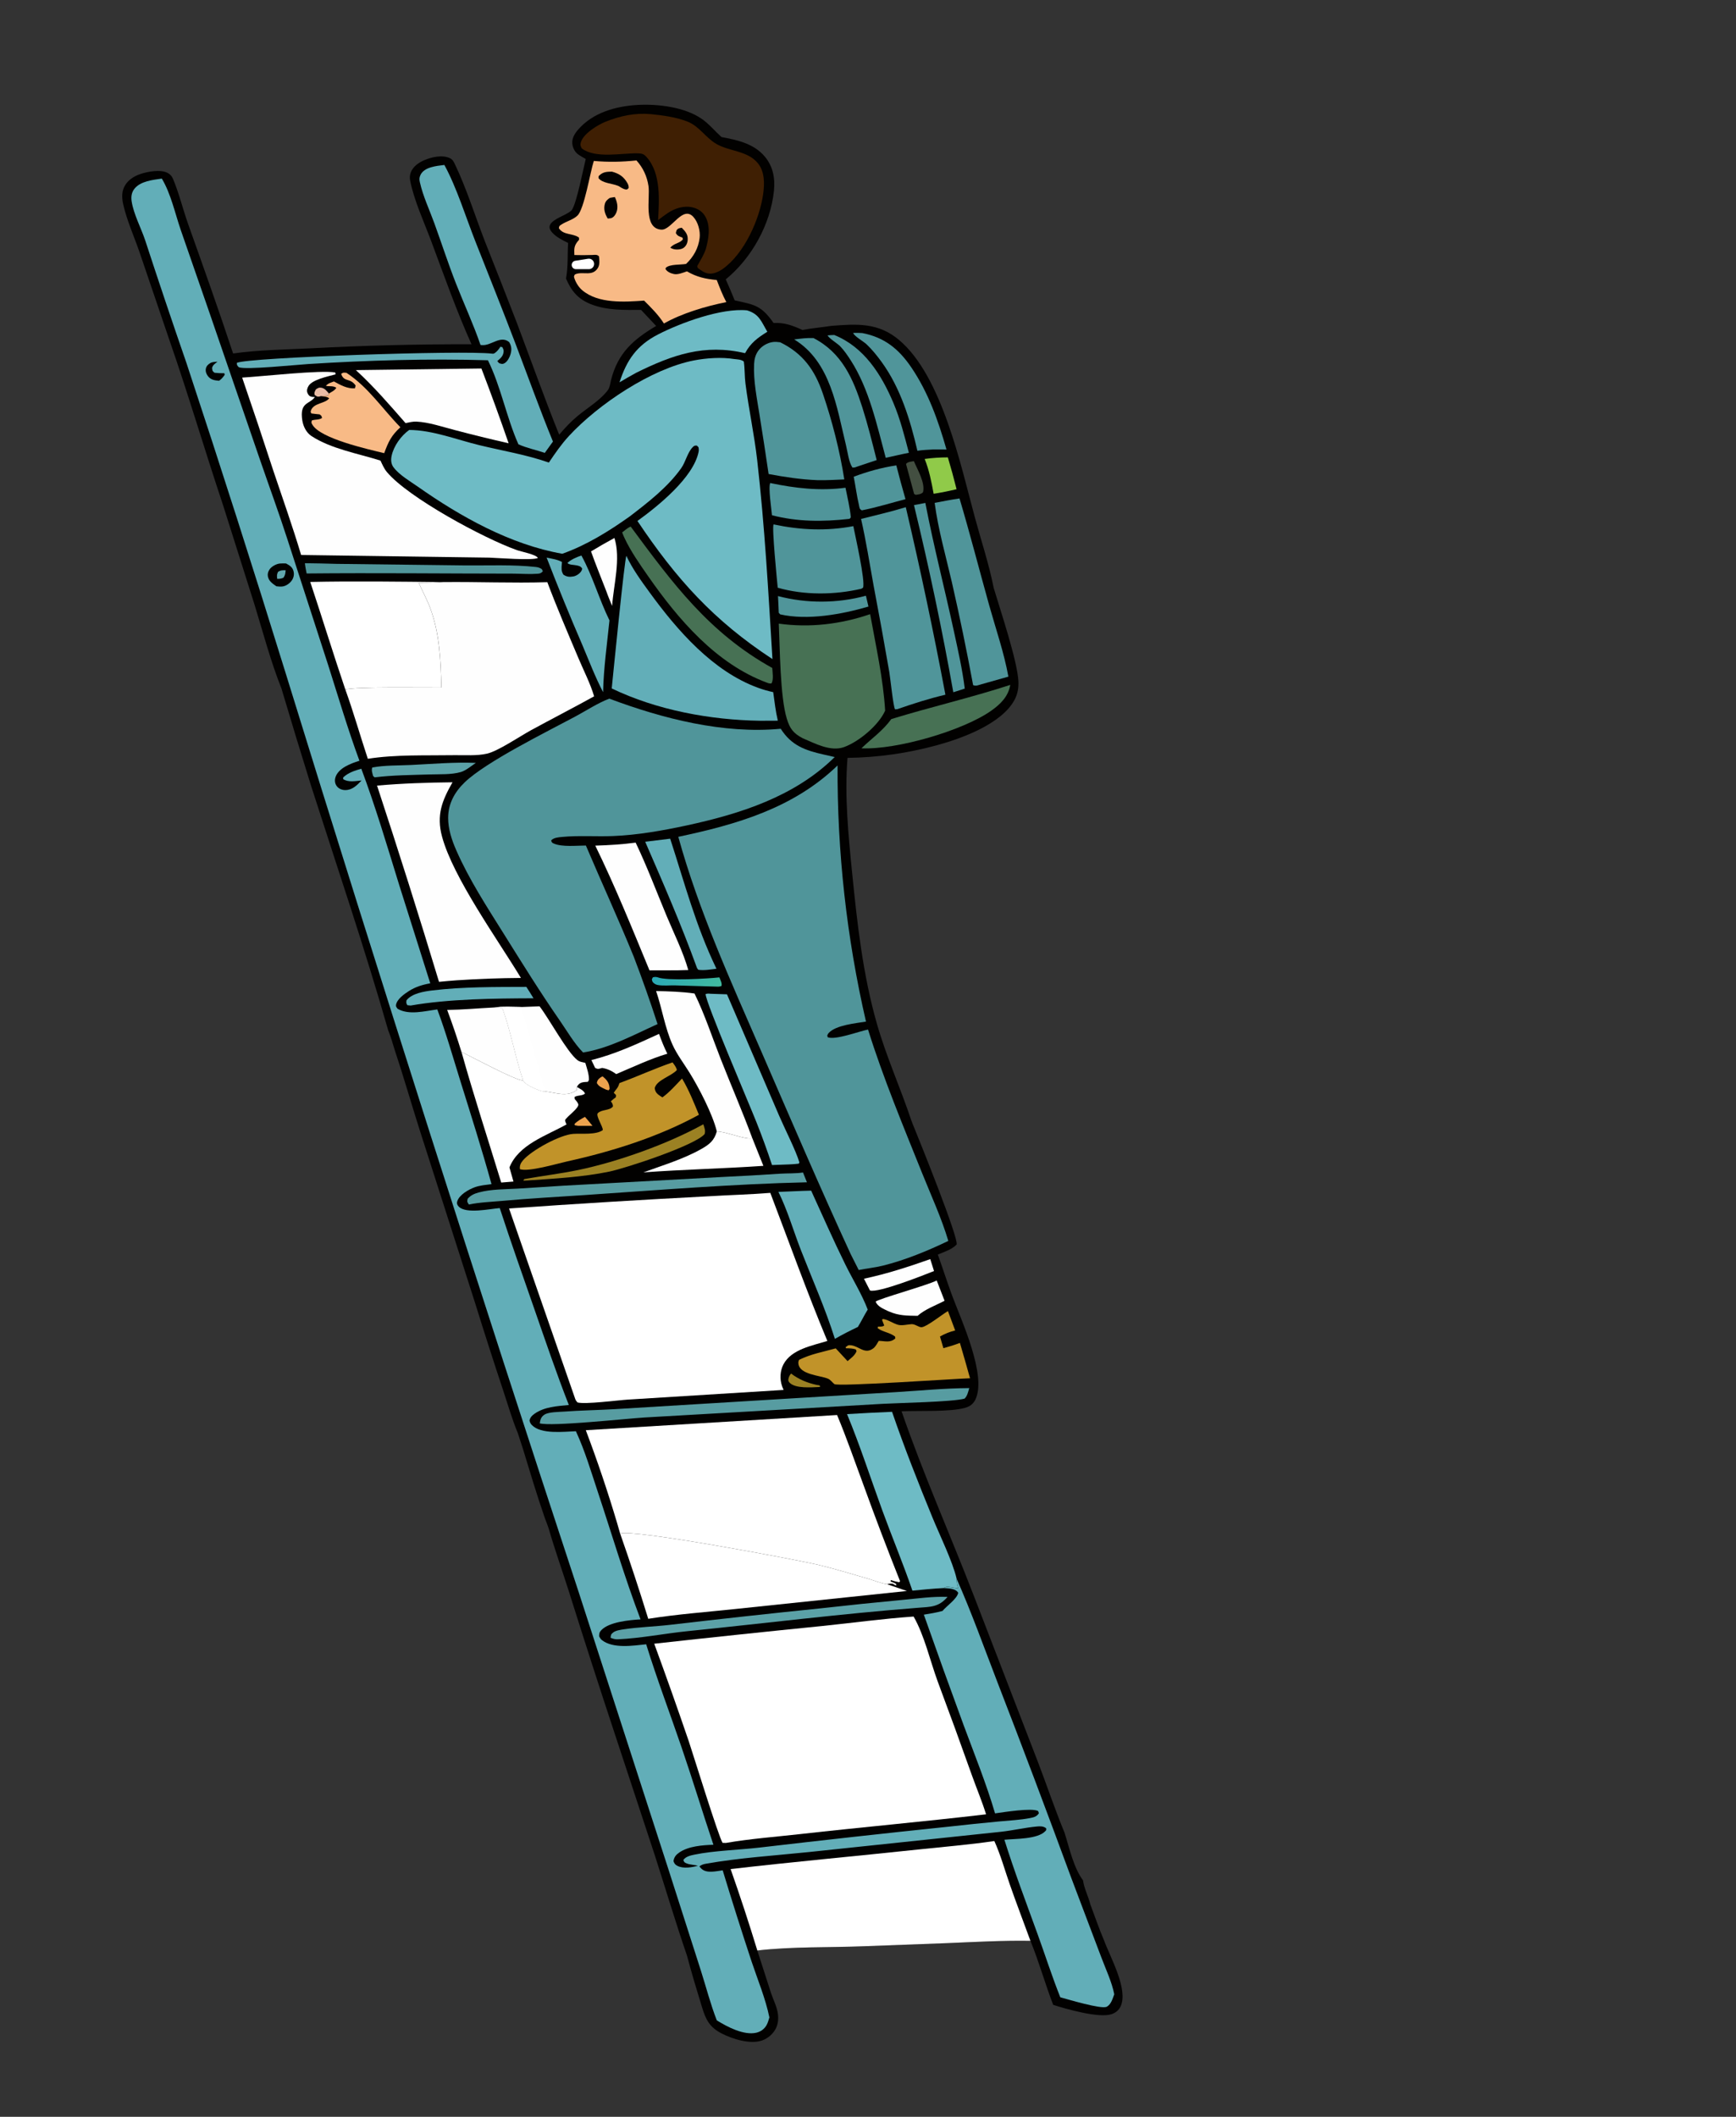
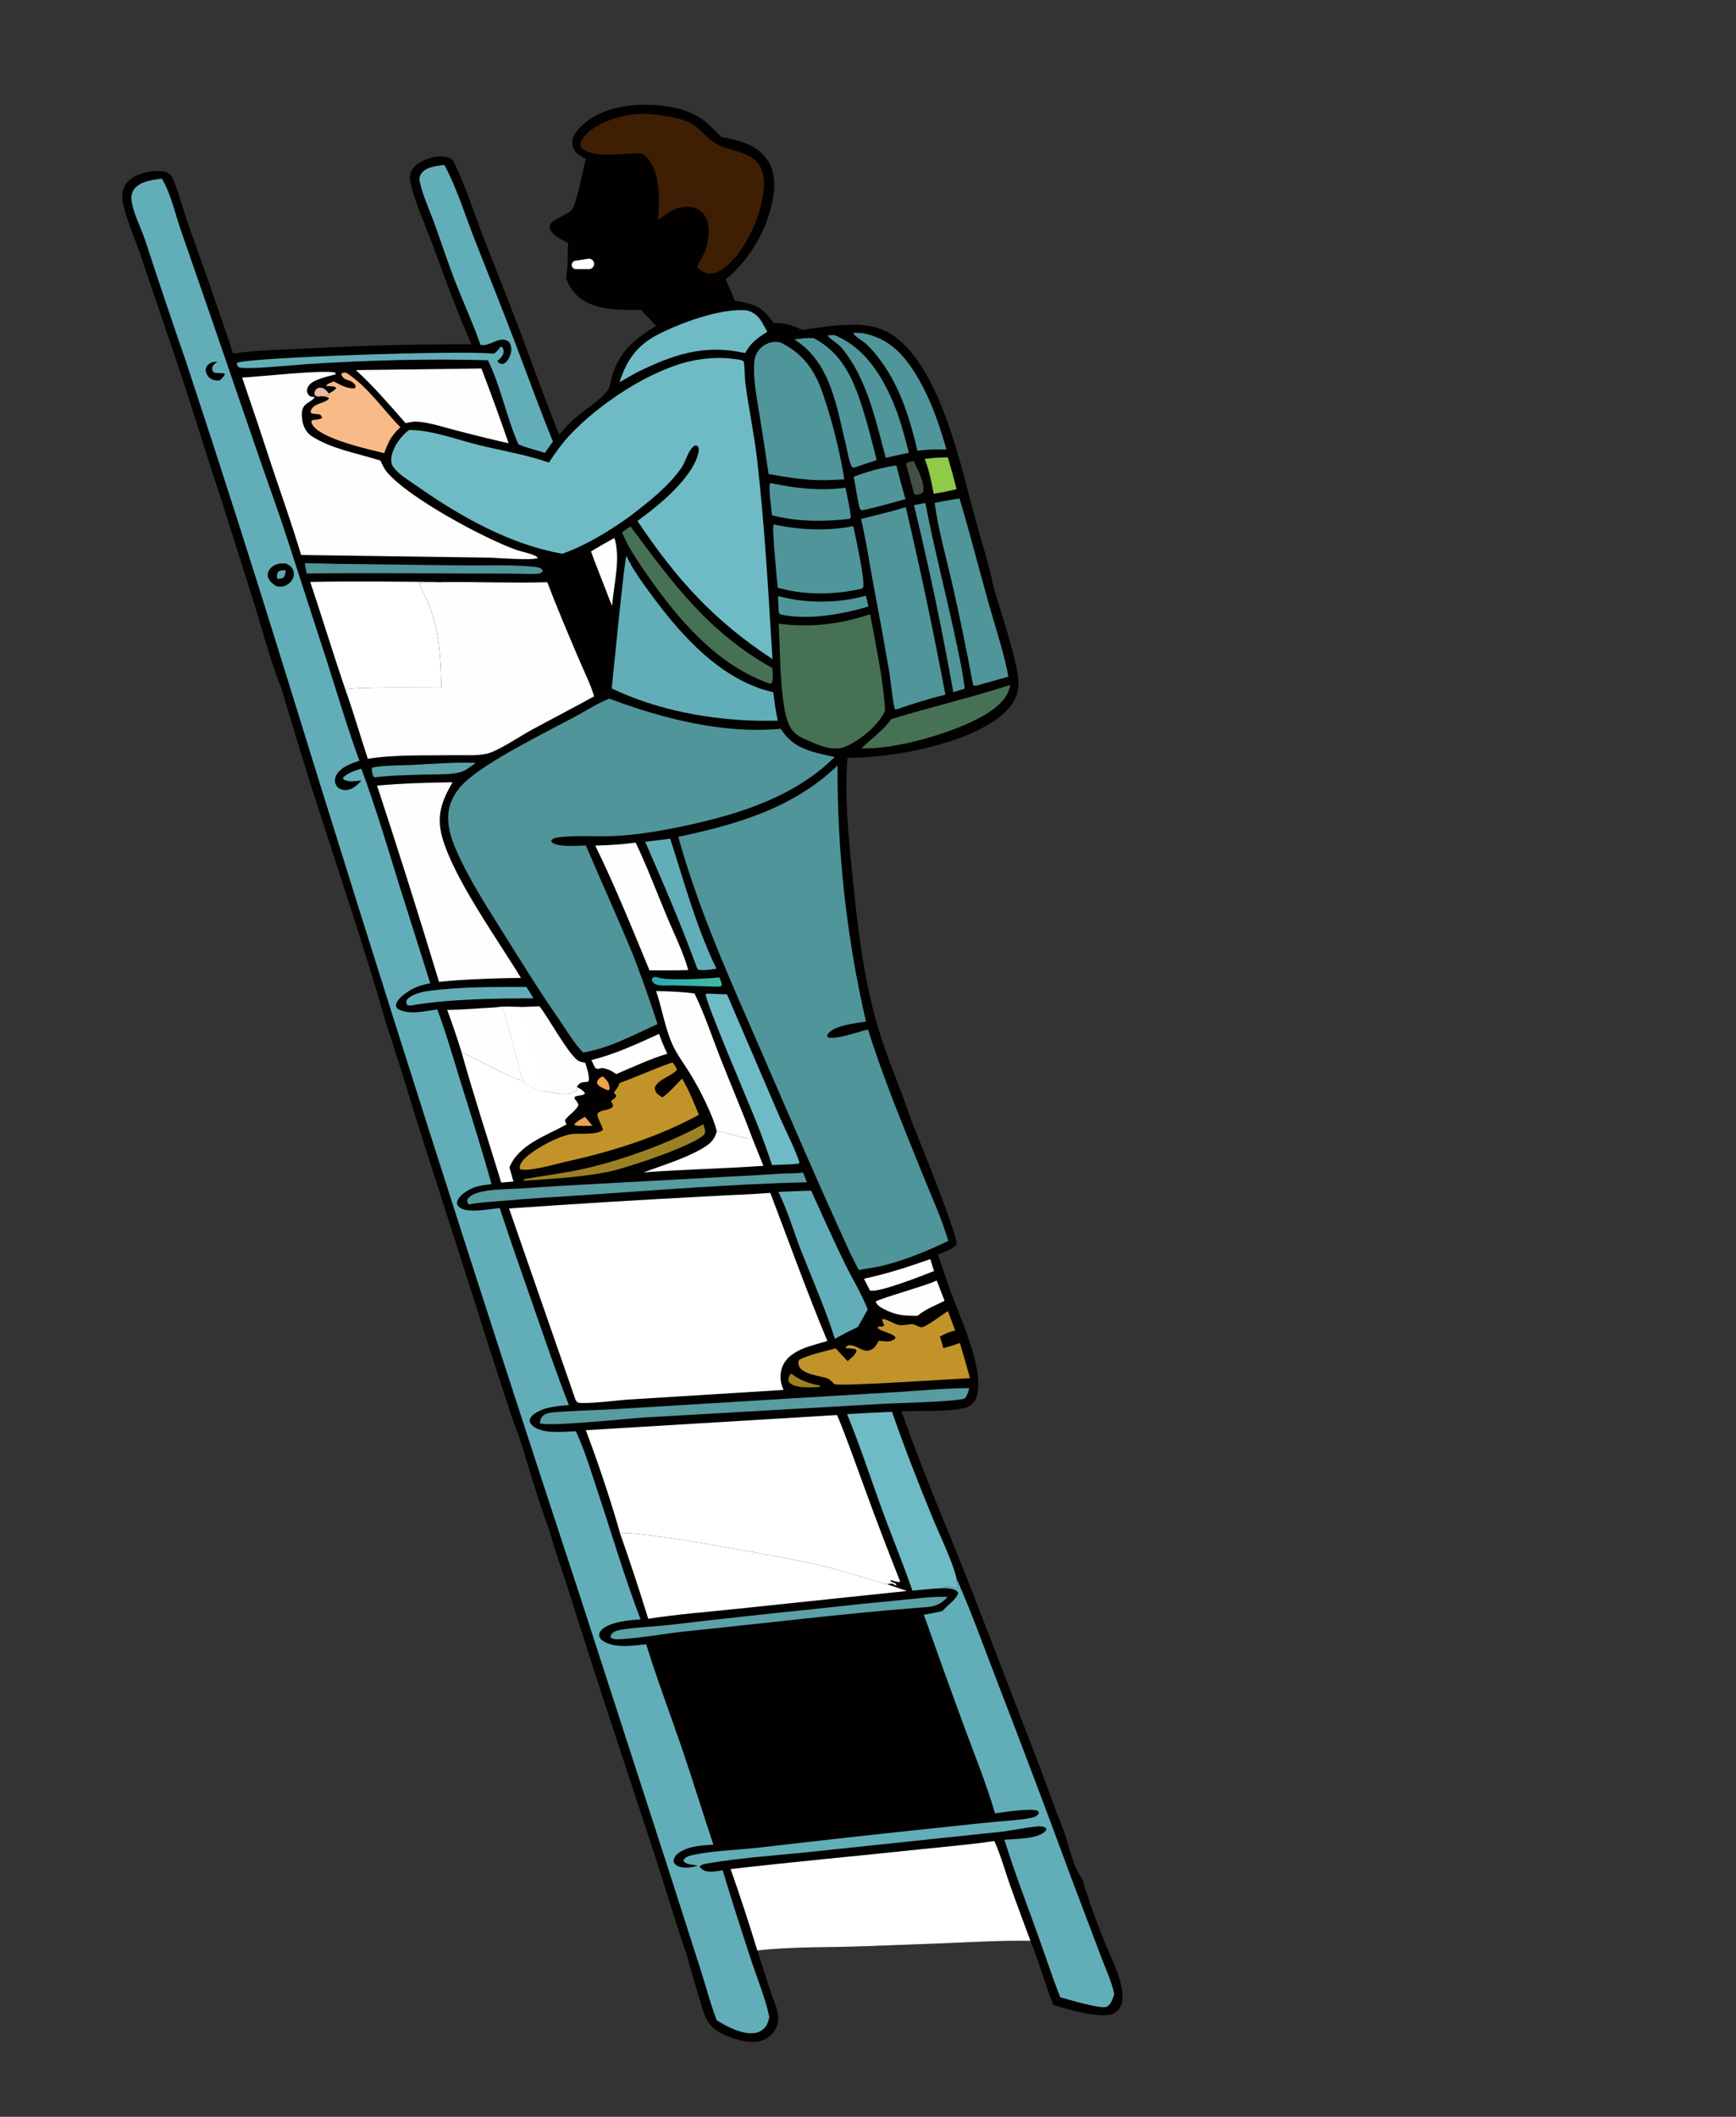
<svg xmlns="http://www.w3.org/2000/svg" width="356" height="434" viewBox="0 0 356 434" fill="none">
  <rect x="0" y="0" width="356" height="434" fill="#333333" stroke="none" />
  <g clip-path="url(#clip0_2849_28203)">
    <path d="M147.95 28.096C146.619 26.896 145.388 25.398 143.924 24.381C140.422 21.947 134.935 21.285 130.78 21.513C126.298 21.758 121.581 23.079 118.55 26.581C117.864 27.374 117.27 28.33 117.358 29.418C117.421 30.207 117.842 31.123 118.492 31.602C119 31.976 119.572 32.283 120.119 32.598C119.605 34.658 118.241 41.648 117.288 43.017C117.041 43.372 116.527 43.625 116.164 43.836C115.187 44.404 112.956 45.193 112.714 46.357C112.613 46.845 112.923 47.327 113.234 47.673C114.12 48.658 115.335 49.229 116.501 49.812C116.35 52.276 116.525 54.672 116.068 57.112C117.19 59.7 118.54 61.343 121.264 62.403C124.473 63.651 128.075 63.56 131.464 63.538C132.501 64.629 133.532 65.727 134.557 66.829C129.832 69.623 126.702 72.406 125.306 77.906C125.141 78.559 125.068 79.419 124.666 79.966C123.146 82.037 120.393 83.671 118.42 85.314C117.029 86.47 115.841 87.746 114.672 89.121C111.629 81.585 108.912 73.939 106.049 66.338C103.877 60.718 101.676 55.108 99.448 49.509C97.415 44.258 95.679 38.65 93.252 33.592C93.015 33.097 92.776 32.673 92.26 32.429C90.683 31.684 88.504 32.198 86.984 32.851C85.857 33.336 84.702 34.143 84.246 35.326C84.03 35.888 83.994 36.456 84.111 37.044C84.931 41.159 86.95 45.49 88.43 49.446C91.073 56.509 93.597 63.706 96.693 70.585C85.681 70.553 74.677 70.83 63.681 71.416C58.458 71.67 52.975 71.732 47.804 72.475C44.884 63.622 41.734 54.796 38.607 46.012C37.515 42.943 36.722 39.627 35.468 36.642C35.416 36.517 35.353 36.398 35.28 36.283C35.207 36.169 35.125 36.062 35.033 35.961C34.942 35.861 34.843 35.769 34.736 35.685C34.629 35.602 34.515 35.528 34.396 35.464C32.94 34.671 30.286 35.171 28.773 35.685C27.382 36.159 26.084 37.008 25.448 38.373C24.909 39.529 25.01 40.773 25.287 41.981C26.031 45.227 27.511 48.513 28.601 51.672L34.78 69.843C38.652 80.98 41.981 92.301 45.714 103.485L52.231 124.085C53.962 129.732 55.531 135.68 57.718 141.159C59.691 147.807 61.71 154.44 63.775 161.06C69.13 177.758 74.781 194.359 79.601 211.226C80.138 212.557 80.538 213.925 80.952 215.298C82.758 220.72 84.325 226.217 86.058 231.662L97.448 267.209C99.311 273.221 101.236 279.213 103.223 285.185C104.165 288.026 105.027 291.029 106.176 293.79L107.199 296.928C108.663 301.728 110.109 306.569 111.754 311.311C112.021 312.019 112.313 312.727 112.541 313.449C113.744 317.654 115.24 321.815 116.567 325.988C119.694 335.938 122.894 345.865 126.169 355.768L134.317 380.488C136.509 387.311 138.553 394.169 140.879 400.951C141.826 404.521 142.908 408.089 143.989 411.622C144.753 414.115 145.562 415.658 147.969 416.899C150.19 418.043 153.843 419.192 156.266 418.349C157.483 417.925 158.577 416.978 159.135 415.816C159.574 414.9 159.65 413.895 159.524 412.899C159.341 411.449 158.578 410.011 158.116 408.625L155.305 399.901C162.49 399.068 169.994 399.314 177.228 399.025L194.443 398.379C200.077 398.145 205.664 397.824 211.31 397.917C213.062 402.199 214.31 406.719 215.978 411.045C218.671 411.91 225.34 413.805 227.915 412.964C228.747 412.693 229.415 412.171 229.793 411.377C231.441 407.904 227.675 401.287 226.392 397.798C225.367 395.396 224.516 392.888 223.593 390.443C223.18 388.761 222.334 387.241 222.091 385.513C220.157 382.937 219.266 378.773 218.301 375.737C216.323 370.968 214.683 366.034 212.832 361.211L199.749 327.292C194.855 314.617 189.316 302.204 184.887 289.35C188.395 289.194 194.765 289.517 197.907 288.637C198.891 288.362 199.572 287.872 200.023 286.942C202.42 281.999 197.089 270.579 195.246 265.608C194.215 262.828 193.323 260.001 192.315 257.213C193.598 256.682 195.235 256.174 196.179 255.147C196.543 253.667 188.724 234.262 187.556 231.413C187.288 230.835 187.079 230.201 186.847 229.607C184.642 223.019 181.763 216.654 179.845 209.967C176.949 199.87 175.79 189.38 174.747 178.963C173.976 171.26 173.161 163.107 173.801 155.382C180.105 155.3 186.155 154.425 192.225 152.764C197.278 151.383 205.402 148.409 208.043 143.503C208.687 142.307 208.903 141.036 208.841 139.689C208.65 135.534 205.121 125.044 203.773 120.527C202.827 115.71 201.219 110.889 199.933 106.146C197.003 95.345 193.177 77.152 184.402 69.729C180.096 66.087 175.724 66.404 170.475 66.81C168.507 67.116 166.504 67.29 164.547 67.646C162.532 66.739 160.902 66.104 158.639 66.22C156.08 62.596 154.753 62.478 150.664 61.587C150.071 60.141 149.477 58.698 148.828 57.276C154.146 52.934 158 45.995 158.71 39.144C158.978 36.566 158.534 34.104 156.817 32.079C154.561 29.42 151.206 28.711 147.95 28.096Z" fill="#020100" />
    <path d="M119.953 228.979C119.188 229.417 118.443 229.803 117.82 230.437L117.866 230.701L118.56 230.822H121.5C121.011 230.187 120.474 229.588 119.953 228.979Z" fill="#ECA24E" />
    <path d="M67.445 80.678C67.008 80.157 66.595 79.603 65.876 79.489C65.367 79.408 65.169 79.581 64.771 79.84C64.532 80.34 64.414 80.436 64.521 80.97C64.933 81.248 65.058 81.407 65.577 81.292C65.641 81.278 65.697 81.241 65.757 81.215C66.267 81.141 66.803 81.135 67.319 81.102L67.445 80.678Z" fill="#E8BBA5" />
    <path d="M123.588 220.688C123.403 220.759 123.348 220.77 123.163 220.899C122.7 221.224 122.484 221.487 122.387 222.023C122.749 222.745 123.372 222.952 124.07 223.298C124.31 223.429 124.541 223.474 124.804 223.541C125.05 223.2 125.018 223.364 124.986 222.954C124.904 221.94 124.344 221.303 123.588 220.688Z" fill="#ECA24E" />
    <path d="M162.227 281.61C161.911 281.972 161.745 282.316 161.671 282.793C161.626 283.084 161.719 283.27 161.93 283.489C163.115 284.719 166.392 284.437 167.961 284.372L168.203 284.305C168.121 283.928 167.837 284.022 167.471 283.941C165.5 283.508 163.829 282.825 162.227 281.61Z" fill="#9B8123" />
    <path d="M187.406 94.545C186.844 94.667 186.137 94.659 185.796 95.129L187.46 101.276L187.794 101.456C188.365 101.367 188.859 101.355 189.281 100.918C189.782 99.04 188.151 96.303 187.406 94.545Z" fill="#434F41" />
    <path d="M134.853 200.368C134.453 200.27 134.262 200.271 133.867 200.387L133.67 200.808C133.756 201.114 133.75 201.278 134.001 201.503C134.276 201.75 134.55 201.89 134.915 201.955C136.022 202.153 137.305 202 138.438 202.029L147.072 202.282C147.47 202.292 147.603 202.268 147.963 202.145C148.096 201.539 147.739 200.963 147.524 200.387C145.26 200.649 136.679 201.145 134.853 200.368Z" fill="url(#paint0_linear_2849_28203)" />
    <path d="M194.376 93.774C192.77 93.78 191.211 93.873 189.621 94.096C190.554 96.414 191.012 98.794 191.46 101.238C193.048 100.988 194.6 100.672 196.164 100.302C195.62 98.112 195.024 95.936 194.376 93.774Z" fill="#90CA49" />
    <path d="M190.77 258.151C186.215 259.751 181.914 261.156 177.169 262.171L178.405 264.579C180.038 265.15 189.495 261.415 191.539 260.591L190.77 258.151Z" fill="#FEFEFE" />
    <path d="M125.999 110.297C124.377 111.179 122.777 112.098 121.198 113.055C122.186 115.812 123.299 118.534 124.355 121.266C124.693 122.261 125.138 123.252 125.525 124.231C125.843 119.819 127.337 114.576 125.999 110.297Z" fill="#FEFEFE" />
    <path d="M97.578 156.411C93.213 156.225 88.661 156.628 84.29 156.839C81.695 156.964 78.885 156.877 76.334 157.357C76.14 158.02 76.349 158.442 76.515 159.104L76.827 159.378C80.556 158.914 84.381 158.903 88.133 158.779C90.168 158.712 92.528 158.854 94.489 158.292C95.526 157.995 96.68 157.016 97.578 156.411Z" fill="#5BA1A7" />
    <path d="M177.574 122.141C176.84 122.338 176.1 122.512 175.355 122.662C174.61 122.811 173.861 122.937 173.107 123.038C172.354 123.139 171.598 123.216 170.84 123.268C170.082 123.32 169.323 123.347 168.562 123.35C167.802 123.353 167.043 123.332 166.284 123.285C165.525 123.239 164.769 123.169 164.015 123.073C163.261 122.978 162.511 122.859 161.765 122.715C161.018 122.571 160.277 122.403 159.542 122.211C159.617 123.35 159.647 124.496 159.697 125.636L159.987 125.96C165.622 127.24 172.643 125.953 178.094 124.359L177.574 122.141Z" fill="#50959A" />
    <path d="M135.147 211.97C130.587 214.062 126.168 216.122 121.275 217.341C121.54 217.865 121.782 218.403 122.032 218.935C122.661 219.282 122.808 219.122 123.484 218.95C124.633 219.147 125.423 219.549 126.371 220.214C129.805 218.771 133.283 217.102 136.852 216.039C136.181 214.712 135.656 213.366 135.147 211.97Z" fill="#FEFEFE" />
    <path d="M192.089 262.532C190.196 263.516 179.994 266.33 179.562 266.875C179.994 267.9 181.12 268.317 182.076 268.787C182.158 268.821 182.24 268.854 182.322 268.89C184.355 269.769 185.984 269.742 188.168 269.778C189.699 268.411 191.885 267.642 193.703 266.692L192.089 262.532Z" fill="#FEFEFE" />
    <path d="M107.941 202.335C101.573 202.36 94.982 202.299 88.655 203.061C86.938 203.269 84.465 203.671 83.359 205.087C83.299 205.61 83.271 205.642 83.538 206.089L84.212 206.16C92.014 204.791 101.422 204.704 109.406 204.674C108.941 203.881 108.434 203.111 107.941 202.335Z" fill="#62AEB8" />
    <path d="M144.229 230.502C137.068 234.486 126.826 238.155 118.696 239.856C114.993 240.63 111.235 241.071 107.515 241.743L107.317 242.058C107.611 242.052 107.904 242.038 108.197 242.019C113.674 241.649 119.533 241.326 124.897 240.218C128.337 239.508 142.446 234.874 144.492 232.515C144.719 231.784 144.45 231.198 144.229 230.502Z" fill="#9B8123" />
    <path d="M183.805 95.412C180.72 95.892 177.979 96.652 175.07 97.74C175.453 99.676 175.696 101.66 176.151 103.579C176.289 104.162 176.201 104.31 176.728 104.635C179.722 104.056 182.73 103.107 185.688 102.341C185.023 100.041 184.395 97.732 183.805 95.412Z" fill="#50959A" />
    <path d="M68.998 115.606C66.84 115.539 64.682 115.495 62.523 115.472C62.595 116.179 62.748 116.878 62.882 117.576C77.073 117.438 91.286 117.599 105.48 117.609C107.033 117.626 108.686 117.754 110.228 117.63C110.775 117.586 110.982 117.523 111.328 117.106L111.095 116.669C110.676 116.405 110.363 116.299 109.867 116.244C105.166 115.726 100.107 115.967 95.374 115.925L68.998 115.606Z" fill="#50959A" />
    <path d="M189.759 103.114L187.429 103.56C190.511 116.268 193.2 129.058 195.494 141.931L197.844 141.178C197.345 137.223 196.468 133.368 195.627 129.476C193.724 120.681 191.454 111.946 189.759 103.114Z" fill="#50959A" />
    <path d="M146.996 231.971C146.468 233.833 145.495 234.626 143.82 235.572C140.12 237.661 135.91 238.907 131.937 240.369C140.138 239.76 148.355 239.594 156.547 239.026L154.273 233.348C152.972 233.755 148.915 231.999 146.996 231.971Z" fill="white" />
    <path d="M157.952 99.033C157.519 99.896 158.199 104.374 158.308 105.639C163.549 106.994 168.742 106.99 174.091 106.39C174.366 106.308 174.215 106.385 174.477 106.056C174.291 104.036 173.773 101.99 173.385 99.996C168.18 100.689 163.049 100.113 157.952 99.033Z" fill="#50959A" />
    <path d="M171.082 68.683C170.623 68.679 170.173 68.724 169.716 68.761C169.973 69.357 171.731 70.419 172.269 70.973C173.12 71.849 173.82 72.89 174.48 73.913C178.241 79.751 179.844 87.214 181.637 93.859L183.788 93.387C184.646 93.178 185.518 93.012 186.383 92.83C185.478 89.37 184.613 85.934 183.217 82.627C180.751 76.787 177.187 71.142 171.082 68.683Z" fill="#50959A" />
    <path d="M137.435 171.953L132.311 172.58C136.004 181.06 139.705 189.595 142.868 198.285C142.925 198.517 143.055 198.642 143.201 198.828C144.441 198.998 145.687 198.766 146.922 198.617C142.654 189.759 140.436 181.197 137.435 171.953Z" fill="#62AEB8" />
    <path d="M194.312 327.403C191.287 327.279 188.164 327.729 185.153 328.012C179.534 328.536 173.92 329.114 168.312 329.747C158.007 330.797 147.712 331.924 137.425 333.127C134.276 333.493 131.013 333.581 127.895 334.05C127.262 334.145 126.272 334.285 125.755 334.689C125.256 335.079 125.274 335.199 125.21 335.789C125.73 335.988 126.134 336.122 126.696 336.097C131.412 335.887 136.255 334.908 140.979 334.429C156.726 332.833 172.477 330.859 188.25 329.634C190.883 329.429 192.497 329.519 194.312 327.403Z" fill="#5BA1A7" />
    <path d="M176.828 68.284C176.193 68.237 175.587 68.232 174.951 68.258C175.181 68.948 177.062 69.985 177.704 70.593C178.855 71.682 179.869 72.944 180.798 74.222C184.661 79.54 186.658 86.081 188.131 92.417C189.215 92.251 190.31 92.211 191.404 92.149L194.094 92.158C192.409 86.255 190.368 80.467 186.891 75.341C184.324 71.557 181.383 69.167 176.828 68.284Z" fill="#50959A" />
    <path d="M166.823 69.312C165.485 69.25 164.188 69.428 162.863 69.589C170.361 74.164 171.591 83.546 173.506 91.371C173.827 92.684 174.057 94.755 174.81 95.865L175.241 95.844L179.781 94.326C178.862 90.711 177.97 87.081 176.836 83.524C174.944 77.592 172.625 72.31 166.823 69.312Z" fill="#50959A" />
    <path d="M101.332 206.558C98.132 206.721 94.904 207.015 91.704 207.063C92.768 209.907 93.745 212.78 94.635 215.683C96.442 216.496 106.255 221.827 107.273 221.478C105.66 216.682 104.794 211.612 103.092 206.845C102.591 206.494 101.938 206.589 101.332 206.558Z" fill="#FEFEFE" />
    <path d="M207.172 140.421C199.13 143.043 190.867 144.939 182.775 147.43C181.046 149.808 178.898 151.286 176.807 153.273L176.656 153.419C183.883 153.758 197.523 149.774 203.276 145.709C205.17 144.372 206.783 142.783 207.172 140.421Z" fill="#477154" />
    <path d="M164.671 240.391C163.161 240.625 161.501 240.54 159.965 240.636C156.003 240.902 152.039 241.128 148.072 241.313L115.533 243.096L106.235 243.692C103.615 243.849 100.747 243.789 98.203 244.476C97.264 244.729 96.556 245.043 95.905 245.768C95.757 246.428 95.789 246.38 96.153 246.96C98.362 246.488 100.765 246.415 103.018 246.209C108.577 245.699 114.131 245.402 119.699 245.029C134.926 244.012 150.219 242.745 165.477 242.397C165.219 241.724 164.94 241.059 164.671 240.391Z" fill="#579CA1" />
-     <path d="M119.228 113.894C118.271 114.217 117.093 114.713 116.364 115.416C116.67 115.841 117.72 115.789 118.261 115.917C118.796 116.044 119.074 116.088 119.389 116.565C119.368 116.66 119.361 116.761 119.326 116.852C119.083 117.494 118.25 118.059 117.609 118.178C116.816 118.325 116.205 118.278 115.532 117.811C115.07 117.058 115.138 116.493 115.207 115.65L115.246 115.22C114.31 114.695 113.138 114.55 112.096 114.319C114.412 120.32 116.846 126.274 119.397 132.18C120.772 135.438 122.04 138.775 123.676 141.913C123.78 137.022 124.486 132.061 124.984 127.195C122.846 122.846 121.569 118.164 119.228 113.894Z" fill="#62AEB8" />
    <path d="M129.328 107.953C128.682 108.236 128.142 108.726 127.586 109.158C127.724 109.538 127.88 109.911 128.053 110.276C129.332 113.016 131.177 115.646 132.907 118.127C139.092 127.001 146.856 136.092 157.271 139.961C157.622 140.101 157.827 140.153 158.205 140.124C158.683 139.339 158.413 137.873 158.367 136.953C145.368 129.733 137.916 119.554 129.328 107.953Z" fill="#477154" />
    <path d="M82.109 87.594C78.406 83.827 75.551 79.388 71.044 76.435C70.479 76.392 70.413 76.326 69.96 76.648C70.546 78.434 71.794 77.397 72.923 79.038L72.785 79.625C71.176 79.719 69.842 78.944 68.478 78.207C67.849 78.463 67.256 78.576 66.835 79.116C67.609 79.253 68.323 79.061 68.973 79.505C68.625 80.077 68.015 80.333 67.451 80.678L67.324 81.101C66.808 81.135 66.273 81.14 65.762 81.215C66.388 81.278 66.97 81.275 67.501 81.648C66.782 82.764 64.279 82.565 63.754 84.195C63.658 84.495 63.71 84.443 63.847 84.764C64.411 84.844 64.971 84.904 65.538 84.957C65.926 85.248 65.933 85.23 66.035 85.699C65.406 86.123 64.685 85.954 63.957 86.201C63.823 86.645 63.83 86.659 64.051 87.052C65.674 89.934 75.437 92.095 78.789 92.912C79.649 90.558 80.251 89.296 82.109 87.594Z" fill="#F8BA86" />
    <path d="M145.7 203.747C145.276 203.698 145.119 203.692 144.694 203.807C144.71 205.534 153.561 226.134 155.13 230.097C156.279 232.987 157.341 235.909 158.317 238.862L161.849 238.731C162.505 238.716 163.148 238.648 163.8 238.578L163.93 238.322C163.232 235.933 160.886 231.337 159.795 228.789L149.081 203.859L145.7 203.747Z" fill="#6EBBC5" />
    <path d="M153.203 63.632C147.955 63.105 139.558 66.185 134.893 68.596C130.578 70.825 128.504 73.841 127.044 78.386C128.157 77.706 129.301 77.077 130.438 76.438C137.908 72.74 144.474 70.454 152.794 72.411C153.924 70.306 155.376 69.247 157.359 68.019C156.109 65.928 155.725 64.398 153.203 63.632Z" fill="#6EBBC5" />
    <path d="M110.646 206.321L106.893 206.462C105.078 206.455 103.13 206.303 101.335 206.557C101.942 206.589 102.594 206.494 103.096 206.844C104.797 211.612 105.664 216.682 107.277 221.477C107.697 222.398 109.675 223.179 110.606 223.534C111.043 223.701 111.318 223.762 111.776 223.775C112.251 223.817 112.705 223.903 113.173 223.989C115.053 224.331 116.599 224.661 118.266 223.516L118.309 222.86C118.38 222.726 118.451 222.58 118.548 222.462C119.094 221.8 119.758 221.865 120.552 221.8L120.772 221.432C120.805 220.233 120.355 219.05 120.028 217.905C119.971 217.894 119.914 217.885 119.857 217.873C119.765 217.853 119.674 217.831 119.583 217.811C119.116 217.709 118.748 217.628 118.37 217.321C116.218 215.579 112.696 208.995 110.646 206.321Z" fill="#FEFEFE" />
    <path d="M106.898 206.462C105.083 206.455 103.135 206.304 101.34 206.558C101.947 206.589 102.599 206.494 103.101 206.845C104.802 211.612 105.669 216.682 107.282 221.478C107.702 222.399 109.68 223.179 110.611 223.534C111.048 223.701 111.324 223.762 111.781 223.775L106.898 206.462Z" fill="white" />
    <path d="M198.766 284.593C193.715 284.618 188.598 285.122 183.554 285.429L158.525 286.937L126.105 288.909C122.621 289.113 119.113 289.158 115.637 289.414C114.614 289.49 112.552 289.476 111.682 290.017C110.945 290.476 110.822 291.031 110.678 291.818C113.055 292.511 128.389 290.855 132.135 290.62L181.043 287.817C184.227 287.63 195.326 287.441 197.806 286.75C198.383 286.185 198.539 285.346 198.766 284.593Z" fill="#579CA1" />
    <path d="M130.353 172.76C127.599 173.124 124.849 173.293 122.075 173.376C126.143 181.704 129.653 190.382 133.188 198.944C135.841 198.914 138.488 198.988 141.141 198.874C140.09 195.134 138.202 191.385 136.706 187.791C134.626 182.794 132.687 177.64 130.353 172.76Z" fill="#FEFEFE" />
    <path d="M166.343 244.109C164.108 244.154 161.866 244.296 159.63 244.367C161.529 248.212 162.715 252.396 164.273 256.386C166.633 262.427 169.256 268.307 171.211 274.5C172.752 273.613 174.314 272.819 175.921 272.058C176.636 270.897 177.222 269.659 177.945 268.496C176.692 265.236 174.888 262.369 173.35 259.251C170.892 254.266 168.655 249.163 166.343 244.109Z" fill="#62AEB8" />
    <path d="M158.642 107.516C158.244 107.998 159.36 119.163 159.487 120.495C164.931 122.059 171.146 121.989 176.631 120.709L176.985 120.486C177.493 119.089 175.348 109.727 174.994 107.873C169.463 108.918 164.127 108.679 158.642 107.516Z" fill="#50959A" />
    <path d="M142.421 203.692C139.828 203.317 137.165 203.25 134.547 203.187C135.768 206.769 136.367 210.765 137.91 214.183C138.817 216.192 140.25 218.064 141.412 219.939C143.317 223.01 146.157 228.472 146.997 231.97C148.915 231.998 152.973 233.754 154.273 233.347C152.258 227.896 149.93 222.549 147.804 217.137C146.047 212.665 144.535 208.008 142.421 203.692Z" fill="#FEFEFE" />
    <path d="M196.768 102.194C195.061 102.439 193.366 102.784 191.671 103.1C192.373 108.482 193.943 113.953 195.172 119.254C196.78 126.294 198.242 133.364 199.555 140.465C200.17 140.726 200.613 140.462 201.247 140.293L206.789 138.727C205.9 133.807 204.215 128.97 202.869 124.16C200.819 116.833 198.942 109.494 196.768 102.194Z" fill="#50959A" />
    <path d="M107.278 221.479C106.26 221.828 96.447 216.497 94.64 215.684C97.153 224.657 100.056 233.54 102.785 242.451L105.295 242.247L104.473 239.348C106.356 234.639 112.041 232.847 116.182 230.53C116.151 230.464 116.117 230.398 116.087 230.331C115.931 229.988 115.984 230.106 115.872 229.665C116.293 228.847 118.853 227.143 118.58 226.362C118.439 225.957 118.121 225.642 117.846 225.322L117.828 224.901C118.519 224.501 119.412 224.703 119.969 224.208C119.665 223.521 118.949 223.245 118.311 222.861L118.268 223.517C116.601 224.662 115.054 224.332 113.175 223.99C112.707 223.905 112.252 223.818 111.778 223.776C111.32 223.763 111.044 223.702 110.607 223.535C109.677 223.18 107.698 222.4 107.278 221.479Z" fill="white" />
    <path d="M98.722 75.55L72.981 75.881C76.715 79.313 79.841 82.95 83.166 86.749C83.869 86.603 84.653 86.406 85.377 86.439C87.958 86.557 90.739 87.525 93.234 88.166C96.908 89.136 100.598 90.041 104.305 90.883C102.529 85.741 100.669 80.63 98.722 75.55Z" fill="#FEFEFE" />
    <path d="M137.917 217.815C134.249 219.077 130.683 220.715 127.034 222.058C126.886 222.498 126.769 222.837 126.477 223.204C126.256 223.48 126.058 223.748 125.862 224.041L126.338 224.528L126.293 224.951C125.935 225.219 125.6 225.49 125.271 225.794C125.536 226.18 125.703 226.384 125.696 226.862C125.008 227.738 123.387 227.435 122.601 228.218C122.102 228.715 123.625 230.891 123.62 231.695C122.228 232.715 119.272 232.363 117.575 232.47C114.862 232.64 108.991 235.837 107.237 237.91C106.767 238.464 106.532 238.979 106.614 239.704C108.385 240.325 114.256 238.569 116.239 238.133C125.489 236.095 134.991 233.116 143.328 228.558C142.292 226.053 141.263 223.451 139.866 221.123C138.589 222.458 137.341 223.895 135.844 224.989C135.533 224.796 135.207 224.601 134.927 224.365C134.502 224.006 134.322 223.628 134.263 223.081C134.708 221.383 137.617 220.688 138.801 219.388C138.675 218.748 138.292 218.338 137.917 217.815Z" fill="#C19329" />
    <path d="M194.394 268.802C193.175 269.51 190.122 271.975 189.034 272.109C188.446 272.182 187.679 271.444 186.938 271.484C186.098 271.529 184.98 271.84 184.171 271.616C183.086 271.316 182.203 270.593 181.067 270.416L180.882 270.597C181.02 270.991 181.174 271.374 181.335 271.76C180.924 272.053 180.535 271.975 180.041 271.997L179.996 272.326C181.09 273.121 182.494 273.188 183.561 274.036L183.598 274.42C182.518 275.367 181.504 274.935 180.208 274.907C179.914 275.385 179.569 276.073 179.12 276.419C177.35 277.783 176.206 276.017 174.551 275.816C173.911 275.739 173.874 275.844 173.398 276.227L173.498 276.428C174.194 276.444 174.827 276.441 175.496 276.661L175.657 277.025C175.309 277.906 174.508 278.455 173.809 279.064C173.008 278.185 172.199 277.313 171.384 276.447C168.821 277.169 166.261 277.605 163.857 278.807C163.739 279.175 163.698 279.171 163.726 279.536C163.898 281.84 168.161 281.987 169.765 282.652C170.332 282.887 170.643 283.402 171.1 283.771C171.788 284.328 195.979 282.669 198.922 282.574C198.251 280.153 197.559 277.738 196.846 275.328C195.727 275.756 194.617 276.1 193.462 276.413L192.762 274.013C193.795 273.443 194.724 273.056 195.877 272.775L194.394 268.802Z" fill="#C19329" />
    <path d="M182.931 289.456C179.853 289.584 176.777 289.741 173.703 289.927C176.372 296.373 178.527 303.07 180.918 309.625C182.927 315.135 185.208 320.575 187.107 326.118C189.239 325.92 191.372 325.692 193.511 325.592C193.942 325.327 194.206 325.25 194.716 325.348C195.3 325.46 195.87 325.55 196.461 325.624C196.44 325.545 196.421 325.465 196.398 325.387C196.231 324.836 196.171 324.436 196.173 323.867L196.175 323.676C195.336 320.085 192.704 314.751 191.218 311.121C188.279 303.949 185.451 296.787 182.931 289.456Z" fill="#6EBBC5" />
    <path d="M159.997 70.179C159.518 70.107 158.977 70.058 158.495 70.123C157.35 70.277 156.216 70.946 155.531 71.869C154.925 72.684 154.691 73.629 154.641 74.629C154.471 78.052 155.236 81.746 155.766 85.127C156.414 89.142 157.031 93.162 157.618 97.187C160.966 97.813 164.219 98.307 167.631 98.445C169.464 98.491 171.309 98.368 173.141 98.293C172.224 92.449 170.656 86.306 168.741 80.701C167.084 75.848 164.661 72.466 159.997 70.179Z" fill="#50959A" />
    <path d="M185.749 103.985C182.735 104.912 179.635 105.62 176.577 106.395C177.598 110.871 178.31 115.436 179.13 119.954C180.264 125.898 181.345 131.853 182.374 137.816C182.579 139.016 183.179 144.93 183.551 145.432L184.036 145.39C187.261 144.266 190.548 143.214 193.875 142.433C191.451 129.558 188.742 116.742 185.749 103.985Z" fill="#50959A" />
    <path d="M91.126 33.819C90.193 33.927 89.26 34.037 88.358 34.306C87.51 34.559 86.619 35.029 86.229 35.865C85.965 36.43 85.977 36.788 86.108 37.381C86.733 40.2 88.076 43.034 89.066 45.761C90.566 49.892 91.917 54.076 93.523 58.168C95.168 62.357 97.079 66.468 98.537 70.725C98.654 70.736 98.771 70.749 98.888 70.757C100.776 70.88 102.633 68.681 104.415 70.133C104.91 70.974 104.966 71.691 104.69 72.633C104.51 73.246 104.085 74.085 103.525 74.426C103.037 74.723 102.84 74.618 102.349 74.457L101.973 74.028C102.029 73.981 102.085 73.935 102.14 73.887C102.752 73.359 103.212 72.926 103.278 72.072C103.308 71.677 103.169 71.51 103.008 71.165L102.554 71.088L102.638 71.064C102.279 71.607 101.96 72.057 101.411 72.421C101.082 72.544 101.207 72.544 100.893 72.505C95.068 71.782 50.787 73.279 48.565 74.395C48.584 74.961 48.629 74.887 48.968 75.292C50.348 75.866 60.821 74.787 63.235 74.634C75.432 73.863 87.835 73.507 100.056 73.862C102.73 79.28 103.844 85.543 106.309 91.092C108.03 91.873 109.93 92.236 111.717 92.853L113.391 90.533C110.685 83.912 108.278 77.212 105.737 70.532C103.072 63.528 100.282 56.568 97.526 49.599C95.556 44.616 93.655 38.434 91.126 33.819Z" fill="#62AEB8" />
    <path d="M178.441 125.918C172.372 127.987 166.068 128.745 159.705 127.861C159.938 132.861 159.964 142.807 161.346 147.338C161.974 149.396 162.692 150.342 164.586 151.344C167.105 152.416 170.349 154.18 173.116 153.162C176.188 152.032 180.202 148.665 181.516 145.695C181.114 139.079 179.607 132.431 178.441 125.918Z" fill="#477154" />
    <path d="M90.844 119.345C81.797 119.252 72.666 119.122 63.622 119.313C66.064 126.645 68.333 134.045 70.813 141.359C73.017 140.742 87.39 141.001 90.514 140.967C90.37 135.442 90.176 129.911 88.218 124.668C87.555 122.891 86.649 121.243 85.877 119.515C87.542 119.515 89.186 119.511 90.844 119.345Z" fill="white" />
    <path d="M128.455 113.971C128.091 114.349 125.732 138.39 125.446 141.146C134.713 145.607 145.679 147.622 155.907 147.773L159.508 147.757C159.052 145.837 158.833 143.858 158.56 141.905C157.511 141.685 156.484 141.391 155.478 141.023C146.191 137.659 138.885 129.245 133.238 121.493C131.511 119.124 129.691 116.634 128.455 113.971Z" fill="#62AEB8" />
    <path d="M92.797 160.388C87.661 160.448 82.436 160.608 77.32 161.068C81.718 174.427 85.954 187.838 90.028 201.299C91.245 201.165 92.473 201.085 93.694 200.982C98.067 200.693 102.445 200.533 106.828 200.502C102.076 192.645 92.92 179.943 90.646 171.517C89.461 167.124 90.638 164.17 92.797 160.388Z" fill="#FEFEFE" />
    <path d="M133.404 23.395C130.188 23.115 127.169 23.763 124.193 24.952C122.592 25.591 119.621 27.403 119.124 29.154C118.95 29.765 119.044 29.89 119.307 30.43C122.135 32.585 127.564 31.345 130.853 31.439C131.71 31.464 132.04 31.585 132.613 32.227C135.579 35.553 135.179 41.014 134.953 45.128C135.593 44.642 136.237 44.149 136.904 43.701C138.391 42.702 140.248 42.096 142.037 42.52C143.163 42.786 144.118 43.434 144.674 44.457C145.773 46.483 145.306 49.015 144.723 51.122C144.314 52.303 143.589 53.469 142.973 54.557L143.102 54.961C143.762 55.424 144.369 55.91 145.178 56.062C146.231 56.26 147.393 55.721 148.226 55.128C152.623 52.004 155.776 44.987 156.498 39.788C156.79 37.685 156.841 35.204 155.421 33.471C153.285 30.864 149.598 31.082 146.891 29.5C144.662 28.196 143.417 25.888 140.969 24.927C138.581 23.99 135.939 23.657 133.404 23.395Z" fill="#3F1F03" />
    <path d="M181.9 324.799C180.683 324.633 179.277 324.038 178.082 323.691C174.702 322.712 171.319 321.675 167.897 320.85C163.624 319.821 129.356 313.357 127.186 314.453C129.212 320.23 131.128 326.044 132.935 331.894C138.833 330.953 144.864 330.513 150.805 329.882L185.977 326.191L181.9 324.799Z" fill="white" />
-     <path d="M130.519 32.895C127.529 33.206 124.768 33.265 121.771 32.998C121.025 35.304 119.823 42.847 118.415 44.204C117.542 45.046 116.145 45.367 115.134 46.035C114.721 46.308 114.69 46.275 114.604 46.782C115.531 48.254 117.423 47.776 118.721 48.699L118.757 49.144C117.731 50.305 117.723 50.792 117.786 52.288C119.023 52.33 120.242 52.315 121.479 52.276C122.037 52.259 122.399 52.14 122.824 52.538C122.926 53.29 123.027 54.26 122.602 54.944C121.481 56.747 119.604 55.611 118.058 56.2C117.759 56.314 117.797 56.46 117.7 56.733C117.939 57.718 118.599 58.826 119.376 59.487C122.675 62.299 128.075 61.921 132.085 61.634C133.536 63.076 135.055 64.591 136.149 66.325C139.887 64.21 144.742 62.779 148.945 61.938C148.166 60.472 147.579 58.956 146.986 57.409C144.671 57.193 142.884 56.803 140.867 55.632C140.092 55.895 138.996 56.361 138.19 56.182C137.527 56.035 136.822 55.739 136.468 55.143L136.555 54.881C137.422 54.132 139.504 54.318 140.692 54.113C142.216 52.669 143.229 50.878 143.472 48.775C143.636 47.352 143.162 45.541 142.182 44.469C139.971 42.05 137.715 47.197 135.634 47.083C131.848 46.873 133.36 40.648 132.983 38.132C132.685 36.149 131.869 34.381 130.519 32.895Z" fill="#F8BA86" />
    <path d="M139.806 46.69C139.628 46.723 139.306 46.77 139.15 46.849C138.695 47.08 138.682 47.364 138.597 47.804C138.968 48.432 139.297 48.45 139.959 48.727L140.045 49.052C139.427 49.923 138.213 49.827 137.459 50.795C137.659 50.889 137.823 50.977 138.029 51.044C138.642 51.242 139.638 51.194 140.171 50.822C140.735 50.429 140.992 49.795 141.027 49.129C141.085 48.031 140.518 47.434 139.806 46.69Z" fill="#020100" />
    <path d="M126.091 40.402C125.742 40.44 125.391 40.515 125.045 40.575C124.576 40.896 124.182 41.242 124.032 41.814C123.741 42.928 124.061 43.846 124.621 44.806C124.843 44.786 125.201 44.778 125.418 44.692C125.899 44.501 126.233 43.992 126.413 43.525C126.813 42.487 126.549 41.364 126.091 40.402Z" fill="#020100" />
    <path d="M125.498 35.193C124.53 35.197 123.717 35.225 122.974 35.911C122.676 36.186 122.762 36.085 122.732 36.509C123.482 37.564 125.534 37.608 126.694 38.083L126.917 38.176C127.366 38.451 127.82 38.789 128.355 38.851C128.673 38.887 128.708 38.745 128.921 38.551C128.933 38.135 128.857 37.887 128.654 37.532C127.893 36.194 126.96 35.595 125.498 35.193Z" fill="#020100" />
    <path d="M68.766 76.385C66.218 75.78 53.338 77.214 49.66 77.418C51.844 83.771 53.977 90.141 56.057 96.528C57.989 102.284 60.015 107.966 61.752 113.786L100.362 114.328C101.962 114.38 109.207 114.953 110.312 114.396C109.913 113.662 106.932 113.121 105.967 112.777C99.169 110.353 83.684 102.005 79.323 96.758C78.762 96.084 78.395 95.22 78.022 94.432C73.457 92.987 67.867 92.027 63.853 89.388C62.818 88.707 62.189 87.419 61.999 86.232C61.376 82.358 63.514 82.935 64.576 81.398C64.402 81.394 64.102 81.394 63.939 81.359C63.446 81.252 63.225 80.993 63.039 80.531C62.844 80.045 63.042 79.48 63.31 79.072C64.121 77.836 67.174 77.187 68.522 76.828L68.826 76.749L68.766 76.385Z" fill="#FEFEFE" />
    <path d="M203.908 377.455C198.742 378.22 193.48 378.641 188.285 379.195C175.468 380.563 162.629 381.72 149.827 383.206C151.773 388.732 153.6 394.297 155.307 399.9C162.493 399.068 169.997 399.314 177.231 399.025L194.445 398.379C200.08 398.144 205.667 397.823 211.312 397.917C209.898 394.04 208.413 390.189 207.057 386.292C206.044 383.381 205.182 380.26 203.908 377.455Z" fill="white" />
    <path d="M112.241 119.366C105.125 119.583 97.973 119.266 90.847 119.345C89.189 119.511 87.546 119.515 85.88 119.515C86.652 121.243 87.558 122.891 88.222 124.668C90.18 129.911 90.374 135.442 90.518 140.967C87.393 141.001 73.021 140.742 70.817 141.359C72.501 146.032 73.864 150.852 75.43 155.57C81.108 154.671 87.34 154.925 93.103 154.83C95.291 154.794 97.78 155.005 99.903 154.509C102.156 153.982 106.657 150.933 108.862 149.73C113.173 147.38 117.539 145.145 121.836 142.762C121.063 140.146 119.725 137.557 118.658 135.031C116.457 129.822 114.234 124.659 112.241 119.366Z" fill="#FEFEFE" />
    <path d="M171.658 290.114L120.131 293.228C122.506 299.509 124.65 305.867 126.563 312.303L127.182 314.452C129.352 313.356 163.62 319.82 167.893 320.85C171.315 321.674 174.698 322.711 178.078 323.691C179.273 324.037 180.679 324.632 181.896 324.798C182.354 324.659 182.608 324.685 183.083 324.699C183.322 324.857 183.51 324.965 183.778 325.076L183.769 324.745C183.504 324.584 183.277 324.485 182.98 324.377C182.868 324.336 182.755 324.298 182.643 324.259L182.669 323.946C183.256 324.145 183.791 324.293 184.402 324.396L184.578 324.188C181.956 317.62 179.443 311.011 177.039 304.361C175.276 299.6 173.619 294.799 171.658 290.114Z" fill="white" />
    <path d="M150.578 73.614C147.992 73.191 144.857 73.403 142.281 73.903C133.587 75.592 122.712 82.862 116.688 89.371C115.119 91.067 113.841 92.927 112.556 94.835C107.921 93.217 103.063 92.427 98.302 91.272C93.669 90.149 88.71 88.175 83.914 88.15C82.239 89.345 80.726 91.449 80.305 93.474C80.136 94.289 80.183 95.122 80.697 95.808C81.89 97.399 84.104 98.668 85.736 99.814C94.453 105.938 104.687 111.669 115.31 113.534C120.278 111.772 124.858 108.92 129.141 105.879C132.916 102.983 136.916 99.899 139.693 95.992C140.606 94.708 140.969 92.767 142.062 91.669C142.397 91.332 142.478 91.347 142.922 91.36L143.252 91.719C143.304 92.027 143.329 92.3 143.267 92.611C142.219 97.917 134.9 103.791 130.719 106.809C138.692 118.726 146.359 127.229 158.406 135.129C157.577 121.516 156.827 107.936 155.281 94.379C154.679 89.105 153.548 83.897 152.87 78.634C152.676 77.127 152.754 75.622 152.53 74.114C151.936 73.679 151.296 73.705 150.578 73.614Z" fill="#6EBBC5" />
    <path d="M157.965 244.567C153.785 244.903 149.568 245.009 145.381 245.262C131.709 245.972 118.046 246.807 104.39 247.769L117.97 286.841C118.085 287.144 118.218 287.291 118.425 287.535C119.995 287.969 126.688 287.079 128.78 286.949L160.696 284.967C160.58 284.708 160.466 284.448 160.373 284.18C159.88 282.773 159.961 281.064 160.654 279.737C162.287 276.613 166.586 275.894 169.664 274.926C165.489 264.925 161.821 254.695 157.965 244.567Z" fill="white" />
-     <path d="M187.355 331.432C181.077 331.867 174.876 332.724 168.623 333.37C157.129 334.52 145.642 335.73 134.162 337.001C136.6 343.645 138.962 350.315 141.25 357.012C142.031 359.331 147.428 376.787 148.184 377.834L148.87 377.843C153.872 376.983 159.067 376.597 164.112 376.03C176.805 374.602 189.524 373.478 202.211 371.978C201.407 369.367 200.315 366.783 199.391 364.206C197.073 357.687 194.703 351.186 192.28 344.705C190.71 340.422 189.595 335.372 187.355 331.432Z" fill="white" />
    <path d="M171.76 156.938C162.695 165.695 151.094 169.028 139.098 171.568C143.297 186.757 149.797 201.02 156.065 215.443C162.123 229.381 168.085 243.31 174.446 257.116L176.097 260.384C177.733 260.054 179.378 259.899 181.01 259.498C185.545 258.38 190.267 256.445 194.469 254.415C193.078 249.734 190.964 245.16 189.143 240.63C185.241 230.917 181.131 221.069 178.005 211.079C176.104 211.468 171.294 213.287 169.735 212.66L169.641 212.298C169.741 212.095 169.803 211.936 169.965 211.762C171.445 210.164 175.491 209.8 177.585 209.449C176.594 205.147 175.728 200.821 174.987 196.469C174.247 192.118 173.633 187.748 173.147 183.361C172.66 178.974 172.301 174.577 172.07 170.169C171.838 165.762 171.735 161.351 171.76 156.938Z" fill="#50959A" />
    <path d="M124.948 143.24C122.605 144.127 120.203 145.709 117.98 146.902C111.997 150.112 99.71 156.16 95.314 160.379C93.243 162.366 91.909 164.756 91.902 167.681C91.897 169.969 92.642 172.219 93.551 174.295C96.197 180.34 99.866 185.947 103.357 191.53C107.093 197.505 110.78 203.448 114.801 209.243C116.31 211.417 117.719 213.897 119.574 215.787C124.888 214.944 129.975 212.167 134.844 209.961C133.339 205.326 131.717 200.733 129.978 196.18C126.853 188.504 123.389 180.983 120.148 173.355C118.338 173.355 115.249 173.697 113.578 172.95C113.165 172.765 113.182 172.76 113.023 172.314C113.52 171.743 114.508 171.665 115.233 171.595C118.673 171.262 122.266 171.546 125.731 171.409C130.675 171.213 135.91 170.291 140.746 169.249C151.795 166.867 162.955 163.325 171.172 155.214L168.902 154.698C165.114 153.847 162.284 152.845 160.105 149.412C148.327 150.525 135.901 147.342 124.948 143.24Z" fill="#50959A" />
    <path d="M33.183 36.616C31.328 36.891 28.83 37.126 27.576 38.693C26.958 39.464 26.851 40.377 27.003 41.329C27.421 43.943 28.922 46.731 29.773 49.267C32.519 57.675 35.339 66.059 38.234 74.417C45.215 95.54 51.993 116.726 58.568 137.977C78.017 201.016 98.063 263.866 118.704 326.527L137.045 383.168L143.726 404.016C144.807 407.401 145.699 410.917 146.995 414.223C149.117 415.544 152.536 417.348 155.094 416.756C155.994 416.547 156.754 415.998 157.205 415.189C157.472 414.708 157.619 414.142 157.776 413.617C156.989 409.764 155.387 405.924 154.138 402.192C152.084 395.973 150.105 389.73 148.201 383.464C146.898 383.624 144.97 384.144 143.887 383.174C143.692 382.999 143.581 382.846 143.423 382.648C143.854 382.34 144.179 382.214 144.707 382.12C151.657 380.881 158.904 380.443 165.936 379.708L205.208 375.565C207.68 375.294 210.124 374.717 212.577 374.479C213.284 374.411 213.954 374.38 214.534 374.841C214.539 375.234 214.616 375.159 214.373 375.418C212.792 377.108 208.241 376.97 205.971 377.192C208.015 383.72 210.441 390.1 212.772 396.53C214.335 400.844 215.736 405.234 217.436 409.496C218.873 409.866 225.822 411.999 226.943 411.434C227.852 410.977 228.162 409.763 228.5 408.875C228 406.315 226.736 403.691 225.822 401.239L219.669 384.975C214.713 371.507 209.646 358.081 204.467 344.696C201.762 337.685 199.222 330.543 196.171 323.676L196.169 323.867C196.167 324.436 196.228 324.837 196.394 325.387C196.418 325.466 196.437 325.545 196.457 325.624C195.866 325.55 195.296 325.46 194.712 325.348C194.202 325.25 193.938 325.327 193.508 325.592C194.414 325.672 195.69 325.634 196.343 326.351C196.4 326.414 196.445 326.487 196.497 326.556C196.288 327.787 194.151 329.235 193.272 330.287C192.004 330.623 190.749 330.844 189.453 331.044C192.124 338.626 194.847 346.189 197.623 353.733C199.829 359.684 202.265 365.697 204.056 371.785C205.851 371.54 211.558 370.609 212.885 371.302L213.046 371.762C212.579 372.452 212.032 372.594 211.23 372.749C209.173 373.149 206.977 373.24 204.885 373.442C201.446 373.765 198.01 374.12 194.578 374.507C181.614 375.855 168.66 377.287 155.715 378.802C151.596 379.276 146.3 379.433 142.424 380.244C141.604 380.416 140.643 380.618 140.135 381.337C140.285 381.799 140.357 381.855 140.824 382.049C141.509 382.332 142.396 382.314 143.122 382.522C141.882 382.864 140.157 383.163 138.948 382.562C138.436 382.307 138.306 382.094 138.109 381.577C138.241 380.731 138.63 380.267 139.318 379.795C141.199 378.503 144.065 378.295 146.299 378.219C144.074 371.584 142.041 364.892 139.776 358.269C137.367 351.221 134.713 344.234 132.512 337.119C129.817 337.401 125.717 338.057 123.438 336.262C123.168 336.049 123.021 335.783 122.862 335.487C122.878 334.919 122.906 334.646 123.311 334.218C124.918 332.521 129.142 332.137 131.357 332.011C128.101 323.448 125.49 314.593 122.599 305.898C121.219 301.746 119.943 297.408 118.097 293.438C115.596 293.519 110.946 294.122 109.065 292.165C108.776 291.864 108.693 291.655 108.587 291.264C108.696 290.604 109.115 290.202 109.648 289.829C111.67 288.418 114.276 288.294 116.649 288.055C114.116 281.595 111.891 275.023 109.61 268.472C107.2 261.551 104.756 254.657 102.486 247.688C100.478 247.833 95.582 248.944 94.073 247.383C93.773 247.072 93.638 246.758 93.763 246.324C94.157 244.962 96.091 243.884 97.321 243.428C98.395 243.029 99.655 242.932 100.791 242.769C98.829 235.678 96.603 228.673 94.411 221.651C92.879 216.742 91.48 211.781 89.678 206.962C87.128 207.279 83.861 208.2 81.526 206.818C81.337 206.531 81.155 206.411 81.209 206.047C81.386 204.857 82.905 203.79 83.85 203.189C85.209 202.322 86.654 201.882 88.233 201.606L81.857 181.428C79.401 173.471 77.011 165.406 74.094 157.605C72.749 157.99 71.424 158.406 70.384 159.386L70.37 159.736C71.428 160.447 72.947 160.118 74.152 160.013C73.215 160.985 72.276 161.977 70.819 161.986C70.194 161.99 69.545 161.751 69.133 161.269C68.735 160.803 68.608 160.185 68.73 159.592C68.951 158.511 69.906 157.67 70.829 157.153C71.722 156.653 72.732 156.263 73.711 155.975C71.336 149.546 69.413 142.991 67.332 136.466L58.934 110.553C57.171 105.095 55.188 99.701 53.321 94.277L42.846 63.804L37.045 47.093C35.891 43.706 35.027 39.677 33.183 36.616Z" fill="#62AEB8" />
    <path d="M44.603 74.161C44.114 74.189 43.531 74.192 43.101 74.453C42.647 74.728 42.304 75.075 42.207 75.617C42.106 76.182 42.341 76.765 42.702 77.192C43.311 77.912 44.042 77.981 44.92 78.069C45.441 77.704 45.725 77.356 46.078 76.844L46.017 76.524C45.329 76.53 44.678 76.502 43.995 76.424C43.518 76.052 43.573 76.047 43.488 75.44C43.649 74.803 44.107 74.54 44.603 74.161Z" fill="#020100" />
    <path d="M58.659 115.522C58.23 115.511 57.789 115.494 57.362 115.539C56.649 115.614 55.669 116.146 55.274 116.75C54.954 117.241 54.82 117.735 54.968 118.315C55.2 119.228 55.957 119.694 56.679 120.203C57.124 120.257 57.592 120.31 58.037 120.225C58.712 120.097 59.402 119.608 59.801 119.059C60.198 118.512 60.359 117.86 60.212 117.19C60.012 116.278 59.41 115.937 58.659 115.522Z" fill="#020100" />
    <path d="M58.578 116.92C57.956 116.917 57.556 116.895 57.01 117.248C56.743 117.85 56.776 118.009 56.844 118.673C57.35 118.696 57.645 118.639 58.117 118.457C58.521 117.875 58.505 117.611 58.578 116.92Z" fill="#61A7AE" />
    <path d="M121.783 54.454C122.038 53.689 121.393 52.926 120.596 53.051L117.967 53.465C117.545 53.531 117.235 53.894 117.235 54.321V54.321C117.235 54.8 117.623 55.188 118.102 55.188H120.763C121.226 55.188 121.636 54.892 121.783 54.454V54.454Z" fill="white" />
  </g>
  <defs>
    <linearGradient id="paint0_linear_2849_28203" x1="146.828" y1="203.511" x2="135.129" y2="198.776" gradientUnits="userSpaceOnUse">
      <stop stop-color="#41BAA0" />
      <stop offset="1" stop-color="#2BA9B5" />
    </linearGradient>
    <clipPath id="clip0_2849_28203">
      <rect width="356" height="434" fill="white" transform="matrix(-1 0 0 1 356 0)" />
    </clipPath>
  </defs>
</svg>